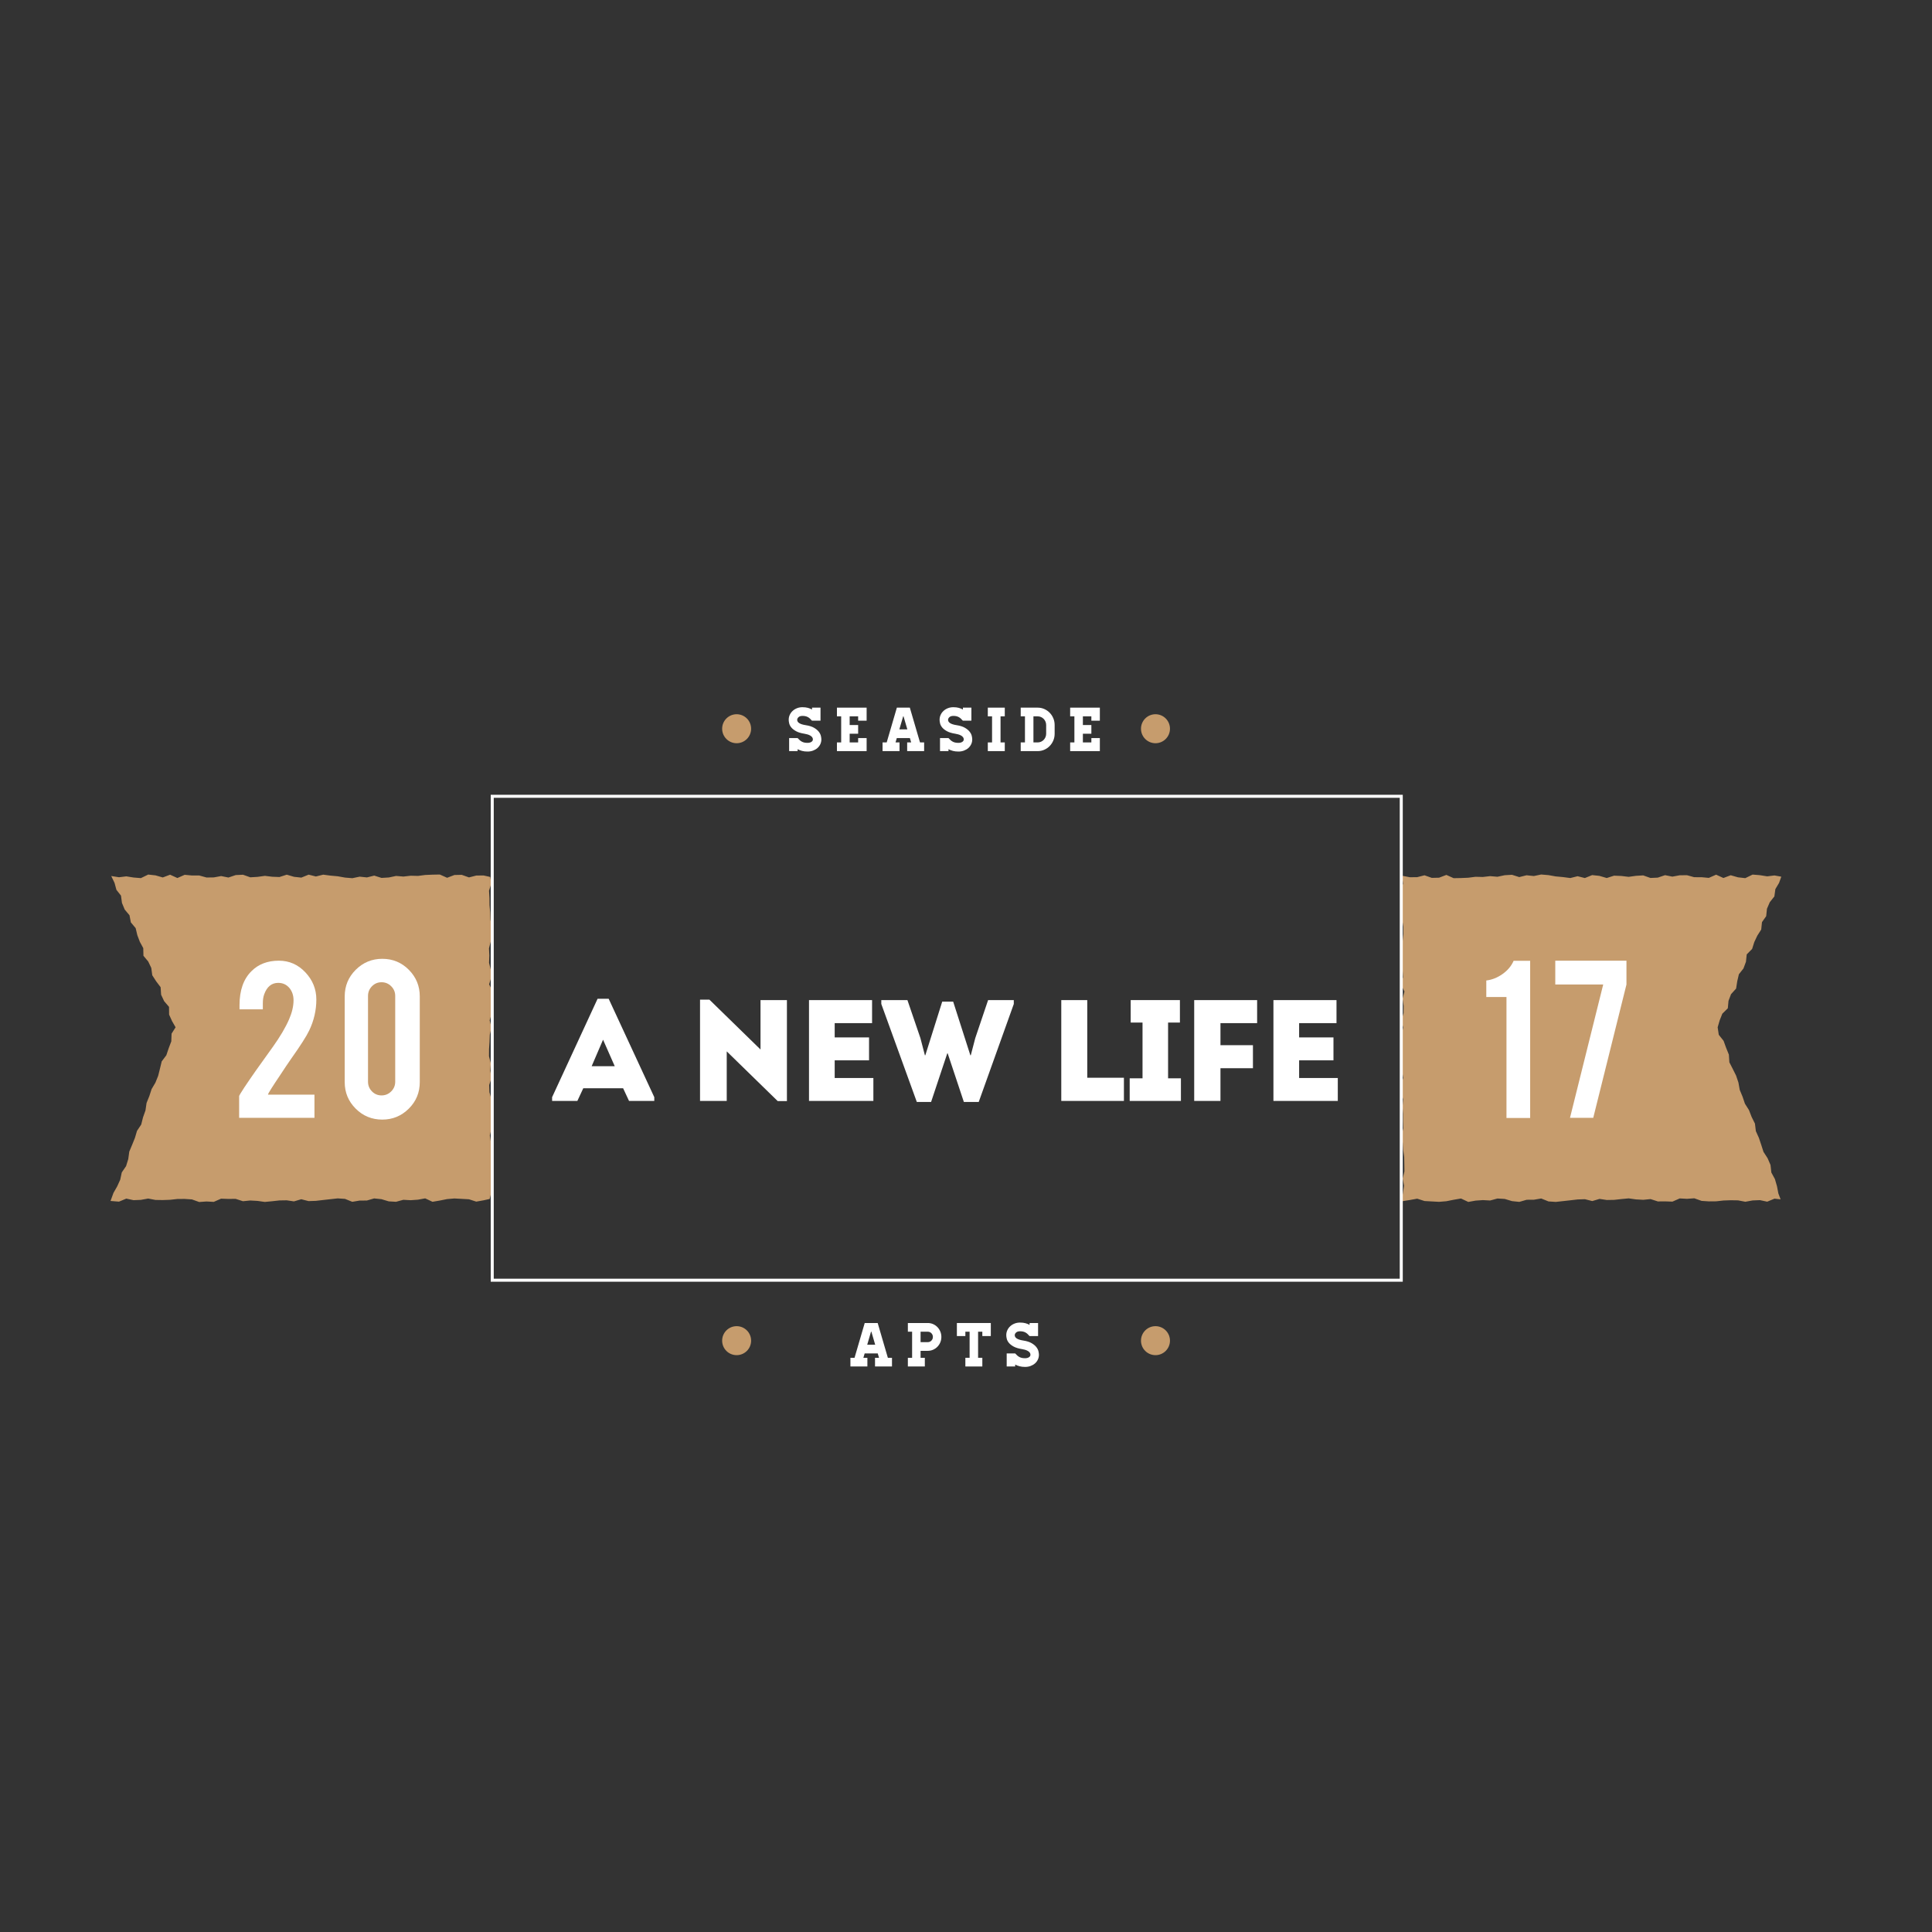
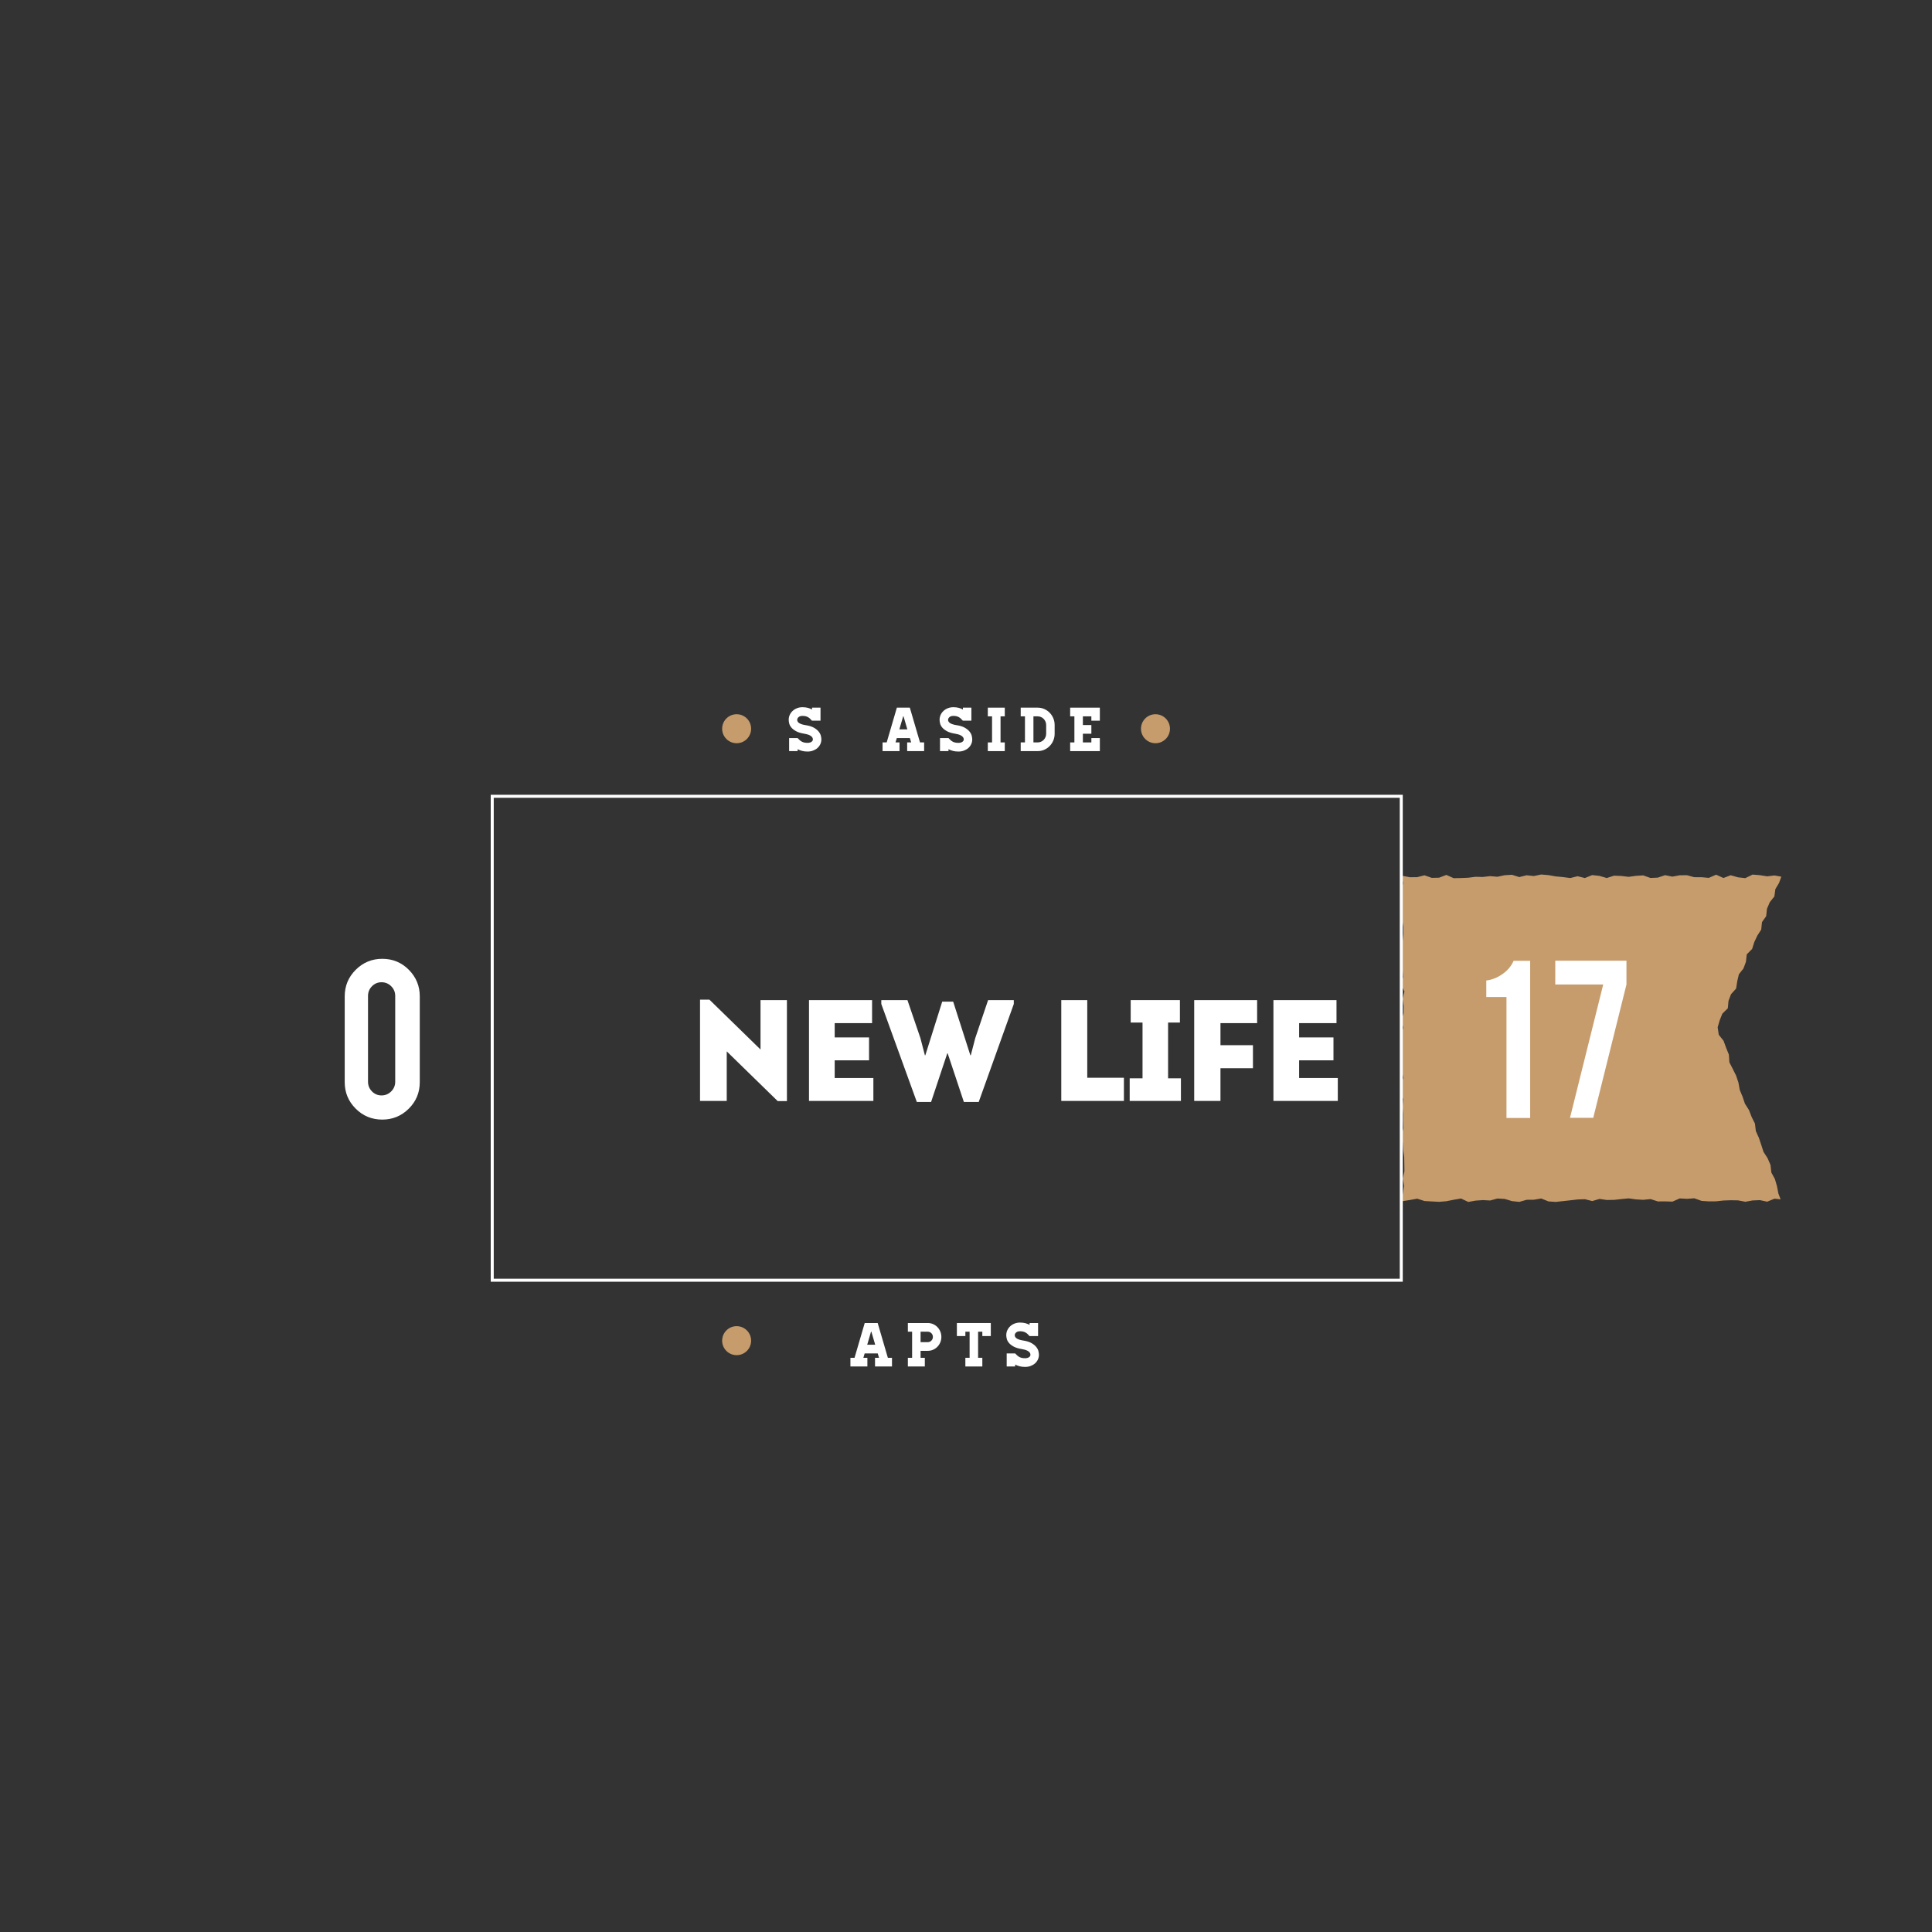
<svg xmlns="http://www.w3.org/2000/svg" version="1.1" id="Layer_1" x="0px" y="0px" width="1920px" height="1920px" viewBox="0 0 1920 1920" enable-background="new 0 0 1920 1920" xml:space="preserve">
  <rect x="0" y="0" width="1920" height="1920" fill="#333333" stroke="none" />
  <g>
    <polygon fill="#C69C6D" points="1769.535,1191.894 1763.467,1191.222 1756.223,1194.224 1748.979,1192.679 1741.737,1192.984    1734.491,1194.294 1727.246,1192.906 1720.004,1192.792 1712.759,1193.046 1705.513,1193.849 1698.269,1193.912 1691.024,1193.429    1683.779,1190.851 1676.534,1191.375 1669.29,1190.982 1662.045,1194.164 1654.799,1193.917 1647.554,1193.974 1640.308,1191.636    1633.062,1192.357 1625.817,1191.949 1618.571,1190.931 1611.326,1191.615 1604.079,1192.416 1596.833,1192.537 1589.593,1191.466    1582.349,1193.605 1575.103,1191.757 1567.862,1191.998 1560.619,1192.841 1553.373,1193.642 1546.13,1194.445 1538.884,1193.964    1531.641,1191.046 1524.395,1192.273 1517.149,1192.33 1509.901,1194.414 1502.656,1193.664 1495.408,1191.494 1488.16,1191.07    1480.912,1193.039 1473.663,1192.652 1466.414,1193.156 1459.164,1194.47 1451.919,1191.062 1444.671,1192.3 1437.424,1193.75    1430.176,1194.367 1422.927,1193.978 1415.674,1193.564 1408.424,1191.234 1401.17,1192.535 1392.747,1193.88 1394.246,1185.548    1395.297,1178.398 1394.019,1171.25 1395.688,1164.101 1395.592,1156.953 1395.454,1149.802 1394.466,1142.654 1394.005,1135.503    1392.884,1128.353 1394.631,1121.205 1394.376,1114.054 1394.354,1106.904 1393.792,1099.755 1394.475,1092.605 1392.52,1085.455    1392.277,1078.302 1394.563,1071.158 1393.304,1064.011 1393.903,1056.865 1392.062,1049.714 1392.112,1042.568 1392.598,1035.419    1392.872,1028.27 1394.505,1021.122 1392.742,1013.971 1394.853,1006.821 1394.944,999.671 1393.873,992.521 1395.726,985.369    1392.215,978.22 1394.367,971.067 1393.866,963.913 1392.118,956.761 1392.41,949.608 1392.05,942.455 1393.905,935.301    1394.721,928.151 1394.699,920.998 1393.469,913.846 1393.236,906.692 1392.603,899.538 1392.539,892.388 1392.095,885.23    1394.348,878.068 1393.312,870.297 1401.159,871.792 1408.401,871.71 1415.645,869.855 1422.888,872.419 1430.134,872.251    1437.378,869.478 1444.621,872.719 1451.865,872.586 1459.112,872.274 1466.356,871.344 1473.6,871.526 1480.846,870.698    1488.092,871.312 1495.336,869.788 1502.58,869.352 1509.825,871.644 1517.071,869.841 1524.317,870.594 1531.563,869.075    1538.807,869.675 1546.053,870.969 1553.298,871.632 1560.545,872.585 1567.786,870.777 1575.026,872.596 1582.271,869.657    1589.517,870.444 1596.759,872.569 1604.002,870.238 1611.247,870.521 1618.49,871.396 1625.737,870.397 1632.98,869.952    1640.227,872.515 1647.472,872.179 1654.72,869.732 1661.965,871.189 1669.214,869.861 1676.463,869.762 1683.71,871.755    1690.958,871.761 1698.207,872.431 1705.457,869.241 1712.703,872.546 1719.951,869.804 1727.199,871.879 1734.447,872.688    1741.697,869.155 1748.95,869.738 1756.201,870.896 1763.456,870.014 1770.233,871.235 1767.994,877.447 1764.338,883.585    1763.352,890.858 1758.787,896.614 1755.982,903.116 1755.21,910.482 1751.038,916.407 1750.277,923.775 1746.401,929.825    1743.38,936.239 1741.249,943.029 1735.89,948.452 1735.105,955.814 1732.634,962.454 1728.078,968.215 1726.445,975.218    1725.318,982.435 1720.284,987.995 1717.772,994.628 1717.082,1002.028 1711.618,1007.411 1708.998,1014.006 1706.993,1020.909    1708.095,1028.354 1712.892,1034.386 1715.381,1041.277 1718.137,1048.064 1718.625,1055.695 1721.981,1062.261 1725.282,1068.851    1727.624,1075.794 1728.932,1083.125 1731.746,1089.894 1734.092,1096.837 1738.105,1103.167 1740.749,1110.001 1744.038,1116.597    1744.948,1124.076 1747.955,1130.777 1750.297,1137.72 1752.538,1144.705 1756.61,1151.011 1759.522,1157.748 1760.35,1165.255    1763.889,1171.757 1765.938,1178.816 1767.333,1186.068  " />
  </g>
  <g>
-     <polygon fill="#C69C6D" points="109.844,1193.5 118.265,1194.173 125.508,1191.169 132.751,1192.716 139.994,1192.412    147.24,1191.101 154.483,1192.49 161.727,1192.601 168.972,1192.347 176.218,1191.546 183.462,1191.484 190.708,1191.964    197.954,1194.544 205.199,1194.019 212.442,1194.414 219.687,1191.23 226.933,1191.476 234.178,1191.421 241.423,1193.757    248.668,1193.039 255.913,1193.447 263.159,1194.464 270.404,1193.779 277.65,1192.978 284.896,1192.859 292.135,1193.929    299.378,1191.791 306.625,1193.636 313.866,1193.396 321.108,1192.554 328.354,1191.751 335.599,1190.949 342.845,1191.429    350.088,1194.349 357.335,1193.123 364.579,1193.066 371.827,1190.98 379.072,1191.732 386.319,1193.902 393.569,1194.326    400.816,1192.357 408.064,1192.744 415.313,1192.24 422.562,1190.923 429.808,1194.333 437.056,1193.095 444.304,1191.646    451.552,1191.029 458.802,1191.417 466.054,1191.832 473.304,1194.162 480.559,1192.861 486.647,1191.513 488.146,1185.548    489.197,1178.398 487.918,1171.25 489.589,1164.101 489.491,1156.953 489.354,1149.802 488.365,1142.654 487.904,1135.503    486.783,1128.353 488.53,1121.205 488.275,1114.054 488.253,1106.904 487.691,1099.755 488.375,1092.605 486.42,1085.455    486.177,1078.302 488.463,1071.158 487.204,1064.011 487.803,1056.865 485.963,1049.714 486.012,1042.568 486.498,1035.419    486.771,1028.27 488.404,1021.122 486.643,1013.971 488.752,1006.821 488.845,999.671 487.773,992.521 489.625,985.369    486.115,978.22 488.268,971.067 487.766,963.913 486.019,956.761 486.31,949.608 485.949,942.455 487.805,935.301 488.621,928.151    488.6,920.998 487.369,913.846 487.137,906.692 486.503,899.538 486.438,892.388 485.995,885.23 488.247,878.068 487.212,871.516    480.568,870.021 473.325,870.104 466.083,871.957 458.84,869.394 451.595,869.562 444.352,872.335 437.108,869.094    429.864,869.227 422.617,869.538 415.374,870.469 408.131,870.286 400.886,871.114 393.64,870.5 386.396,872.024 379.151,872.461    371.906,870.169 364.661,871.972 357.415,871.219 350.169,872.737 342.925,872.138 335.678,870.844 328.433,870.181    321.186,869.228 313.94,871.035 306.701,869.217 299.458,872.155 292.212,871.368 284.97,869.243 277.727,871.574 270.481,871.292    263.239,870.416 255.992,871.415 248.748,871.86 241.503,869.298 234.256,869.634 227.01,872.08 219.765,870.623 212.517,871.951    205.269,872.051 198.021,870.058 190.772,870.052 183.524,869.382 176.274,872.571 169.028,869.267 161.781,872.009    154.533,869.934 147.284,869.124 140.034,872.657 132.787,872.074 125.536,870.916 118.278,871.799 110.542,870.577    113.832,877.406 115.702,884.303 120.244,890.068 121.207,897.351 123.932,903.889 128.688,909.563 130.047,916.681    134.814,922.351 136.468,929.344 138.977,935.975 142.376,942.228 142.547,949.849 147.292,955.531 150.346,961.925    151.318,969.203 155.216,975.245 159.62,981.074 160.117,988.559 163.138,994.976 167.977,1000.616 168.048,1008.286    170.966,1014.754 174.499,1020.913 170.516,1027.199 170.229,1034.902 167.63,1041.751 165.301,1048.697 160.703,1054.806    158.974,1061.976 157.188,1069.126 154.444,1075.921 150.663,1082.335 148.391,1089.304 145.648,1096.103 144.573,1103.519    142.129,1110.427 140.33,1117.574 136.152,1123.841 134.07,1130.886 131.325,1137.679 128.479,1144.441 127.464,1151.878    125.288,1158.886 121.024,1165.125 119.476,1172.363 116.435,1179.054 112.77,1185.474  " />
-   </g>
+     </g>
  <rect x="489.177" y="791.344" fill="none" stroke="#FFFFFF" stroke-width="3" stroke-linecap="square" stroke-miterlimit="10" width="903.374" height="480.917" />
  <g>
    <g>
      <g>
        <path fill="#FFFFFF" d="M1497.119,1111.023V990.838h-20.052v-16.439c5.646-0.664,11.022-2.803,16.128-6.414     c5.106-3.612,8.781-7.99,11.022-13.14h16.439v156.178H1497.119z" />
        <path fill="#FFFFFF" d="M1616.354,954.721v23.663l-33.008,132.514h-23.103l33.008-132.514h-47.638v-23.663H1616.354z" />
      </g>
    </g>
  </g>
  <g>
    <g>
      <g>
-         <path fill="#FFFFFF" d="M238.029,998.934c0-14.778,3.985-26.071,11.957-33.876c6.891-6.891,15.941-10.337,27.15-10.337     c10.294,0,19.075,3.86,26.341,11.582c7.265,7.722,10.898,16.731,10.898,27.026c0,10.629-2.367,20.882-7.099,30.762     c-2.575,5.48-8.594,14.904-18.059,28.271c-2.574,3.654-6.395,9.341-11.458,17.062l-4.234,6.352     c-2.74,4.153-4.816,7.432-6.227,9.839c-0.666,1.232-0.997,1.979-0.997,2.242h46.206v23.04h-74.851v-21.591     c0-0.498,1.712-3.368,5.138-8.61c1.584-2.401,3.376-5.054,5.378-7.955l6.128-8.825c3.573-4.896,9.186-12.74,16.833-23.531     c7.231-10.125,12.635-19.297,16.21-27.515c2.909-6.721,4.365-12.989,4.365-18.8c0-4.73-1.329-8.757-3.985-12.077     c-2.908-3.485-6.644-5.229-11.209-5.229c-6.56,0-11.209,3.779-13.949,11.333c-0.915,2.491-1.37,5.48-1.37,8.968v5.978h-23.165     V998.934z" />
        <path fill="#FFFFFF" d="M417.169,1075.404c0,10.38-3.654,19.18-10.96,26.403c-7.307,7.223-16.066,10.835-26.278,10.835     c-10.38,0-19.201-3.631-26.466-10.897c-7.266-7.265-10.897-16.045-10.897-26.341v-85.188c0-10.378,3.653-19.199,10.96-26.465     c7.305-7.265,16.107-10.897,26.403-10.897c10.378,0,19.18,3.654,26.403,10.959c7.224,7.308,10.835,16.109,10.835,26.403V1075.404     z M392.759,989.717c0-3.736-1.329-6.932-3.985-9.59c-2.658-2.656-5.854-3.985-9.59-3.985s-6.913,1.329-9.528,3.985     c-2.616,2.658-3.923,5.854-3.923,9.59v85.312c0,3.736,1.308,6.934,3.923,9.59c2.615,2.658,5.792,3.985,9.528,3.985     s6.932-1.327,9.59-3.985c2.656-2.656,3.985-5.854,3.985-9.59V989.717z" />
      </g>
    </g>
  </g>
  <g>
    <g>
      <g>
        <path fill="#FFFFFF" d="M800.667,720.654c3.493,0.535,6.272,1.41,8.34,2.623c2.067,1.214,3.643,2.53,4.727,3.95     c1.084,1.419,1.776,2.818,2.077,4.196c0.302,1.379,0.452,2.499,0.452,3.363c0,1.728-0.352,3.332-1.054,4.813     c-0.703,1.481-1.667,2.757-2.891,3.826c-1.225,1.07-2.67,1.913-4.336,2.53c-1.666,0.617-3.483,0.926-5.449,0.926     c-2.048,0-3.884-0.216-5.51-0.647c-1.626-0.433-3.082-0.997-4.366-1.697v1.913h-8.43v-12.96h8.43     c0.723,0.823,1.435,1.533,2.138,2.129c0.702,0.597,1.425,1.091,2.168,1.481c0.742,0.392,1.565,0.679,2.469,0.863     c0.903,0.186,1.937,0.278,3.102,0.278c1.525,0,2.79-0.318,3.793-0.957c1.003-0.637,1.505-1.47,1.505-2.499     c0-0.864-0.262-1.614-0.783-2.253c-0.522-0.637-1.195-1.182-2.017-1.635c-0.823-0.452-1.727-0.812-2.71-1.08     c-0.984-0.268-1.957-0.483-2.92-0.648c-3.413-0.534-6.142-1.357-8.19-2.469c-2.047-1.11-3.623-2.323-4.727-3.641     c-1.104-1.316-1.827-2.663-2.168-4.042c-0.341-1.378-0.512-2.602-0.512-3.672c0-1.769,0.352-3.415,1.054-4.938     c0.702-1.521,1.676-2.849,2.92-3.98c1.244-1.131,2.689-2.016,4.335-2.653c1.646-0.638,3.433-0.957,5.359-0.957     c2.048,0,3.833,0.206,5.359,0.617c1.525,0.412,2.91,0.967,4.155,1.666v-1.852h8.43v12.96h-8.491     c-0.683-0.78-1.345-1.47-1.987-2.067c-0.643-0.596-1.324-1.089-2.047-1.48c-0.723-0.391-1.516-0.688-2.379-0.896     c-0.863-0.205-1.877-0.309-3.041-0.309c-1.686,0-2.98,0.412-3.884,1.234c-0.903,0.823-1.355,1.708-1.355,2.654     C792.237,718.022,795.047,719.791,800.667,720.654z" />
-         <path fill="#FFFFFF" d="M861.246,703.25v12.96h-8.431v-4.319h-8.431v8.64h8.431v8.64h-8.431v8.64h8.431v-4.319h8.431v12.96     h-29.507v-8.641h4.215v-25.919h-4.215v-8.641H861.246z" />
        <path fill="#FFFFFF" d="M918.391,737.81v8.641h-16.86v-8.641h3.974l-1.264-4.319h-13.007l-1.265,4.319h3.974v8.641h-16.86v-8.641     h4.095l10.116-34.56h12.887l10.116,34.56H918.391z M901.711,724.851l-3.793-12.96h-0.361l-3.794,12.96H901.711z" />
        <path fill="#FFFFFF" d="M950.606,720.654c3.493,0.535,6.272,1.41,8.34,2.623c2.067,1.214,3.643,2.53,4.727,3.95     c1.084,1.419,1.776,2.818,2.077,4.196c0.302,1.379,0.452,2.499,0.452,3.363c0,1.728-0.352,3.332-1.054,4.813     c-0.703,1.481-1.667,2.757-2.891,3.826c-1.225,1.07-2.67,1.913-4.336,2.53c-1.666,0.617-3.483,0.926-5.449,0.926     c-2.048,0-3.884-0.216-5.51-0.647c-1.626-0.433-3.082-0.997-4.366-1.697v1.913h-8.43v-12.96h8.43     c0.723,0.823,1.435,1.533,2.138,2.129c0.702,0.597,1.425,1.091,2.168,1.481c0.742,0.392,1.565,0.679,2.469,0.863     c0.903,0.186,1.937,0.278,3.102,0.278c1.525,0,2.79-0.318,3.793-0.957c1.003-0.637,1.505-1.47,1.505-2.499     c0-0.864-0.262-1.614-0.783-2.253c-0.522-0.637-1.195-1.182-2.017-1.635c-0.823-0.452-1.727-0.812-2.71-1.08     c-0.984-0.268-1.957-0.483-2.92-0.648c-3.413-0.534-6.142-1.357-8.19-2.469c-2.047-1.11-3.623-2.323-4.727-3.641     c-1.104-1.316-1.827-2.663-2.168-4.042c-0.341-1.378-0.512-2.602-0.512-3.672c0-1.769,0.352-3.415,1.054-4.938     c0.702-1.521,1.676-2.849,2.92-3.98c1.244-1.131,2.689-2.016,4.335-2.653c1.646-0.638,3.433-0.957,5.359-0.957     c2.048,0,3.833,0.206,5.359,0.617c1.525,0.412,2.91,0.967,4.155,1.666v-1.852h8.43v12.96h-8.491     c-0.683-0.78-1.345-1.47-1.987-2.067c-0.643-0.596-1.324-1.089-2.047-1.48c-0.723-0.391-1.516-0.688-2.379-0.896     c-0.863-0.205-1.877-0.309-3.041-0.309c-1.686,0-2.98,0.412-3.884,1.234c-0.903,0.823-1.355,1.708-1.355,2.654     C942.176,718.022,944.985,719.791,950.606,720.654z" />
        <path fill="#FFFFFF" d="M994.323,737.81h4.215v8.641h-16.861v-8.641h4.215v-25.919h-4.215v-8.641h16.861v8.641h-4.215V737.81z" />
        <path fill="#FFFFFF" d="M1031.236,703.25c2.327,0,4.516,0.454,6.563,1.358c2.047,0.905,3.833,2.14,5.359,3.702     c1.525,1.564,2.729,3.395,3.613,5.493c0.882,2.098,1.325,4.341,1.325,6.727v8.64c0,2.387-0.442,4.629-1.325,6.727     c-0.883,2.099-2.088,3.93-3.613,5.493c-1.526,1.563-3.312,2.798-5.359,3.702c-2.048,0.906-4.236,1.358-6.563,1.358h-16.861     v-8.641h4.215v-25.919h-4.215v-8.641H1031.236z M1031.236,737.81c1.164,0,2.258-0.226,3.281-0.679     c1.024-0.452,1.917-1.069,2.68-1.851s1.364-1.697,1.807-2.747c0.441-1.049,0.663-2.169,0.663-3.363v-8.64     c0-1.192-0.221-2.314-0.663-3.363c-0.442-1.049-1.044-1.965-1.807-2.746s-1.656-1.398-2.68-1.852     c-1.023-0.452-2.118-0.679-3.281-0.679h-4.216v25.919H1031.236z" />
        <path fill="#FFFFFF" d="M1093.018,703.25v12.96h-8.431v-4.319h-8.43v8.64h8.43v8.64h-8.43v8.64h8.43v-4.319h8.431v12.96h-29.506     v-8.641h4.215v-25.919h-4.215v-8.641H1093.018z" />
      </g>
    </g>
    <path fill="#C69C6D" d="M1162.703,724.199c0,7.949-6.448,14.409-14.395,14.409c-7.972,0-14.408-6.46-14.408-14.409   c0-7.946,6.437-14.407,14.408-14.407C1156.255,709.792,1162.703,716.253,1162.703,724.199z" />
    <path fill="#C69C6D" d="M746.453,724.199c0,7.949-6.437,14.409-14.394,14.409c-7.96,0-14.396-6.46-14.396-14.409   c0-7.946,6.437-14.407,14.396-14.407C740.017,709.792,746.453,716.253,746.453,724.199z" />
  </g>
  <g>
    <g>
      <g>
        <path fill="#FFFFFF" d="M886.446,1349.354v8.64h-16.861v-8.64h3.975l-1.265-4.32h-13.007l-1.265,4.32h3.975v8.64h-16.861v-8.64     h4.095l10.117-34.56h12.886l10.117,34.56H886.446z M869.766,1336.394l-3.793-12.96h-0.361l-3.793,12.96H869.766z" />
        <path fill="#FFFFFF" d="M922.034,1314.794c1.846,0,3.593,0.36,5.239,1.08c1.646,0.72,3.08,1.707,4.305,2.962     c1.224,1.256,2.188,2.726,2.891,4.412c0.702,1.688,1.054,3.478,1.054,5.369c0,1.935-0.352,3.734-1.054,5.4     c-0.703,1.666-1.667,3.127-2.891,4.382c-1.225,1.255-2.66,2.242-4.305,2.962c-1.646,0.721-3.393,1.08-5.239,1.08h-7.166v6.912     h4.216v8.64h-16.861v-8.64h4.215v-25.92h-4.215v-8.64H922.034z M922.034,1333.802c1.405,0,2.599-0.504,3.583-1.513     c0.983-1.007,1.476-2.23,1.476-3.672c0-1.439-0.492-2.663-1.476-3.672c-0.984-1.008-2.178-1.512-3.583-1.512h-7.166v10.368     H922.034z" />
        <path fill="#FFFFFF" d="M984.659,1314.794v12.96h-8.43v-4.32h-4.216v25.92h4.216v8.64h-16.861v-8.64h4.215v-25.92h-4.215v4.32     h-8.43v-12.96H984.659z" />
        <path fill="#FFFFFF" d="M1016.875,1332.198c3.493,0.535,6.272,1.409,8.34,2.622c2.067,1.215,3.643,2.53,4.727,3.95     c1.084,1.419,1.776,2.818,2.077,4.196c0.302,1.379,0.452,2.499,0.452,3.363c0,1.729-0.352,3.333-1.054,4.813     c-0.703,1.481-1.667,2.757-2.891,3.826c-1.225,1.07-2.67,1.913-4.336,2.53c-1.666,0.617-3.483,0.926-5.449,0.926     c-2.048,0-3.884-0.216-5.51-0.647c-1.626-0.433-3.082-0.997-4.366-1.697v1.913h-8.43v-12.96h8.43     c0.723,0.823,1.435,1.533,2.138,2.129c0.702,0.598,1.425,1.091,2.168,1.481c0.742,0.392,1.565,0.679,2.469,0.864     c0.903,0.185,1.937,0.277,3.102,0.277c1.525,0,2.79-0.318,3.793-0.956c1.003-0.638,1.505-1.471,1.505-2.5     c0-0.864-0.262-1.614-0.783-2.252c-0.522-0.638-1.195-1.183-2.017-1.636c-0.823-0.452-1.727-0.812-2.71-1.08     c-0.984-0.267-1.957-0.483-2.92-0.648c-3.413-0.534-6.142-1.357-8.19-2.468c-2.047-1.111-3.623-2.324-4.727-3.642     c-1.104-1.316-1.827-2.663-2.168-4.042c-0.341-1.378-0.512-2.602-0.512-3.672c0-1.769,0.352-3.415,1.054-4.938     c0.702-1.521,1.676-2.849,2.92-3.98c1.244-1.131,2.689-2.015,4.335-2.653c1.646-0.638,3.433-0.957,5.359-0.957     c2.048,0,3.833,0.207,5.359,0.617c1.525,0.412,2.91,0.968,4.155,1.667v-1.852h8.43v12.96h-8.491     c-0.683-0.781-1.345-1.471-1.987-2.067c-0.643-0.597-1.324-1.09-2.047-1.481c-0.723-0.391-1.516-0.688-2.379-0.895     s-1.877-0.309-3.041-0.309c-1.686,0-2.98,0.411-3.884,1.233c-0.903,0.824-1.355,1.708-1.355,2.654     C1008.444,1329.565,1011.254,1331.333,1016.875,1332.198z" />
      </g>
    </g>
-     <path fill="#C69C6D" d="M1162.703,1332.341c0,7.961-6.448,14.396-14.395,14.396c-7.972,0-14.408-6.436-14.408-14.396   c0-7.957,6.437-14.408,14.408-14.408C1156.255,1317.933,1162.703,1324.384,1162.703,1332.341z" />
    <path fill="#C69C6D" d="M746.453,1332.341c0,7.961-6.437,14.396-14.394,14.396c-7.96,0-14.396-6.436-14.396-14.396   c0-7.957,6.437-14.408,14.396-14.408C740.017,1317.933,746.453,1324.384,746.453,1332.341z" />
  </g>
  <g>
    <g>
-       <path fill="#FFFFFF" d="M619.246,1081.497h-39.587l-5.881,12.6h-25.101v-3.723l45.182-97.787h11.044l45.325,97.787v3.723h-25.101    L619.246,1081.497z M599.309,1033.248l-11.331,26.344h22.949L599.309,1033.248z" />
      <path fill="#FFFFFF" d="M722.224,1044.844v49.252c-8.893,0-17.785,0-26.535,0v-100.65h9.323l50.775,49.537v-49.108    c8.75,0,17.499,0,26.248,0v100.365h-9.18L722.224,1044.844z" />
      <path fill="#FFFFFF" d="M866.658,1016.783c-14.917,0-22.376,0-37.149,0v14.174h34.137c0,7.589,0,15.177,0,22.765h-34.137    c0,5.87,0,11.598,0,17.61c14.773,0,23.38,0,38.44,0c0,7.445,0,15.177,0,22.765c-23.523,0-40.735,0-63.971,0    c0-33.503,0-67.005,0-100.222c23.236,0,39.157,0,62.68,0C866.658,1001.32,866.658,1009.051,866.658,1016.783z" />
      <path fill="#FFFFFF" d="M947.263,995.45l17.068,53.261h0.43l4.446-17.038l12.766-37.798h25.531v3.866l-34.854,97.357h-14.773    l-16.064-48.249h-0.43l-16.064,48.249h-14.2l-35.285-97.357v-3.866h25.961l12.909,37.798l4.446,17.038h0.43l16.782-53.261    C940.378,995.45,943.247,995.45,947.263,995.45z" />
      <path fill="#FFFFFF" d="M1080.504,1071.045h36.432c0,8.59,0,14.46,0,23.051c-20.654,0-41.883,0-62.25,0V993.875    c8.606,0,17.068,0,25.818,0C1080.504,1045.704,1080.504,1028.379,1080.504,1071.045z" />
      <path fill="#FFFFFF" d="M1173.589,1071.618v22.479h-50.919v-22.479h12.766v-55.407h-11.762v-22.336h48.911v22.336h-11.761v55.407    H1173.589z" />
      <path fill="#FFFFFF" d="M1212.886,1061.596v32.5c-8.606,0-17.355,0-26.104,0V993.875c20.511,0,42.026,0,62.537,0    c0,8.447,0,14.317,0,22.908h-36.432v21.905h32.272c0,8.591,0,14.031,0,22.908H1212.886z" />
      <path fill="#FFFFFF" d="M1328.202,1016.783c-14.917,0-22.375,0-37.149,0v14.174h34.137c0,7.589,0,15.177,0,22.765h-34.137    c0,5.87,0,11.598,0,17.61c14.774,0,23.379,0,38.44,0c0,7.445,0,15.177,0,22.765c-23.523,0-40.735,0-63.971,0    c0-33.503,0-67.005,0-100.222c23.236,0,39.157,0,62.68,0C1328.202,1001.32,1328.202,1009.051,1328.202,1016.783z" />
    </g>
  </g>
</svg>